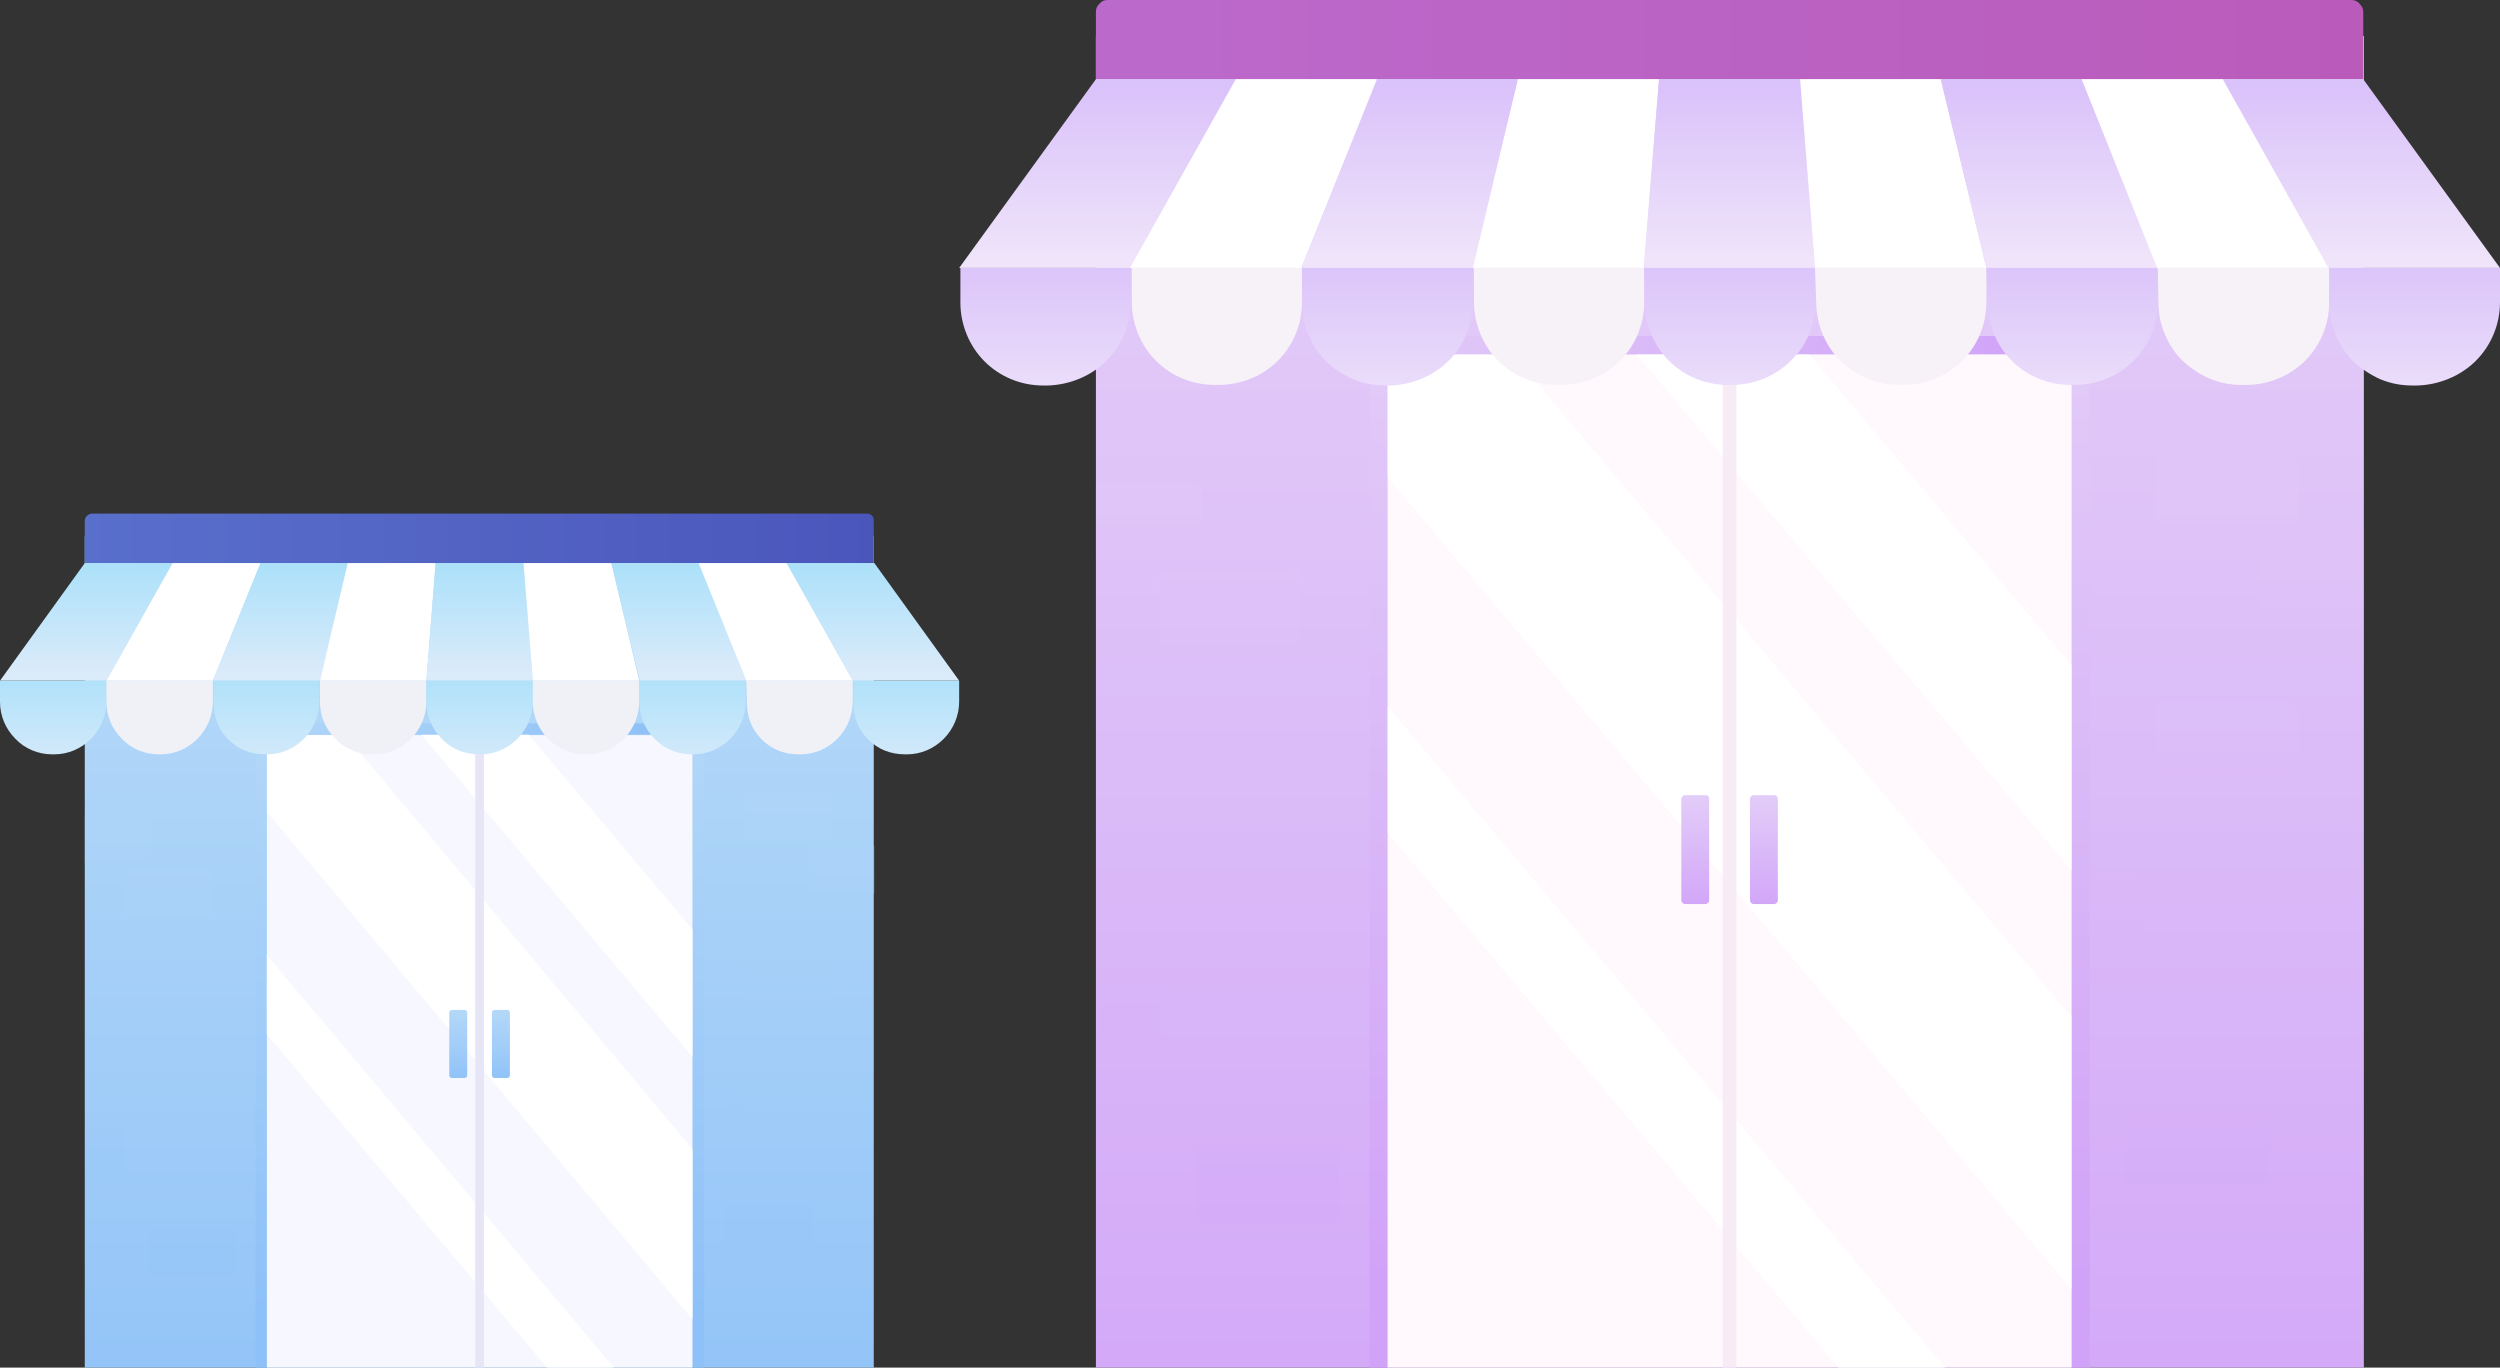
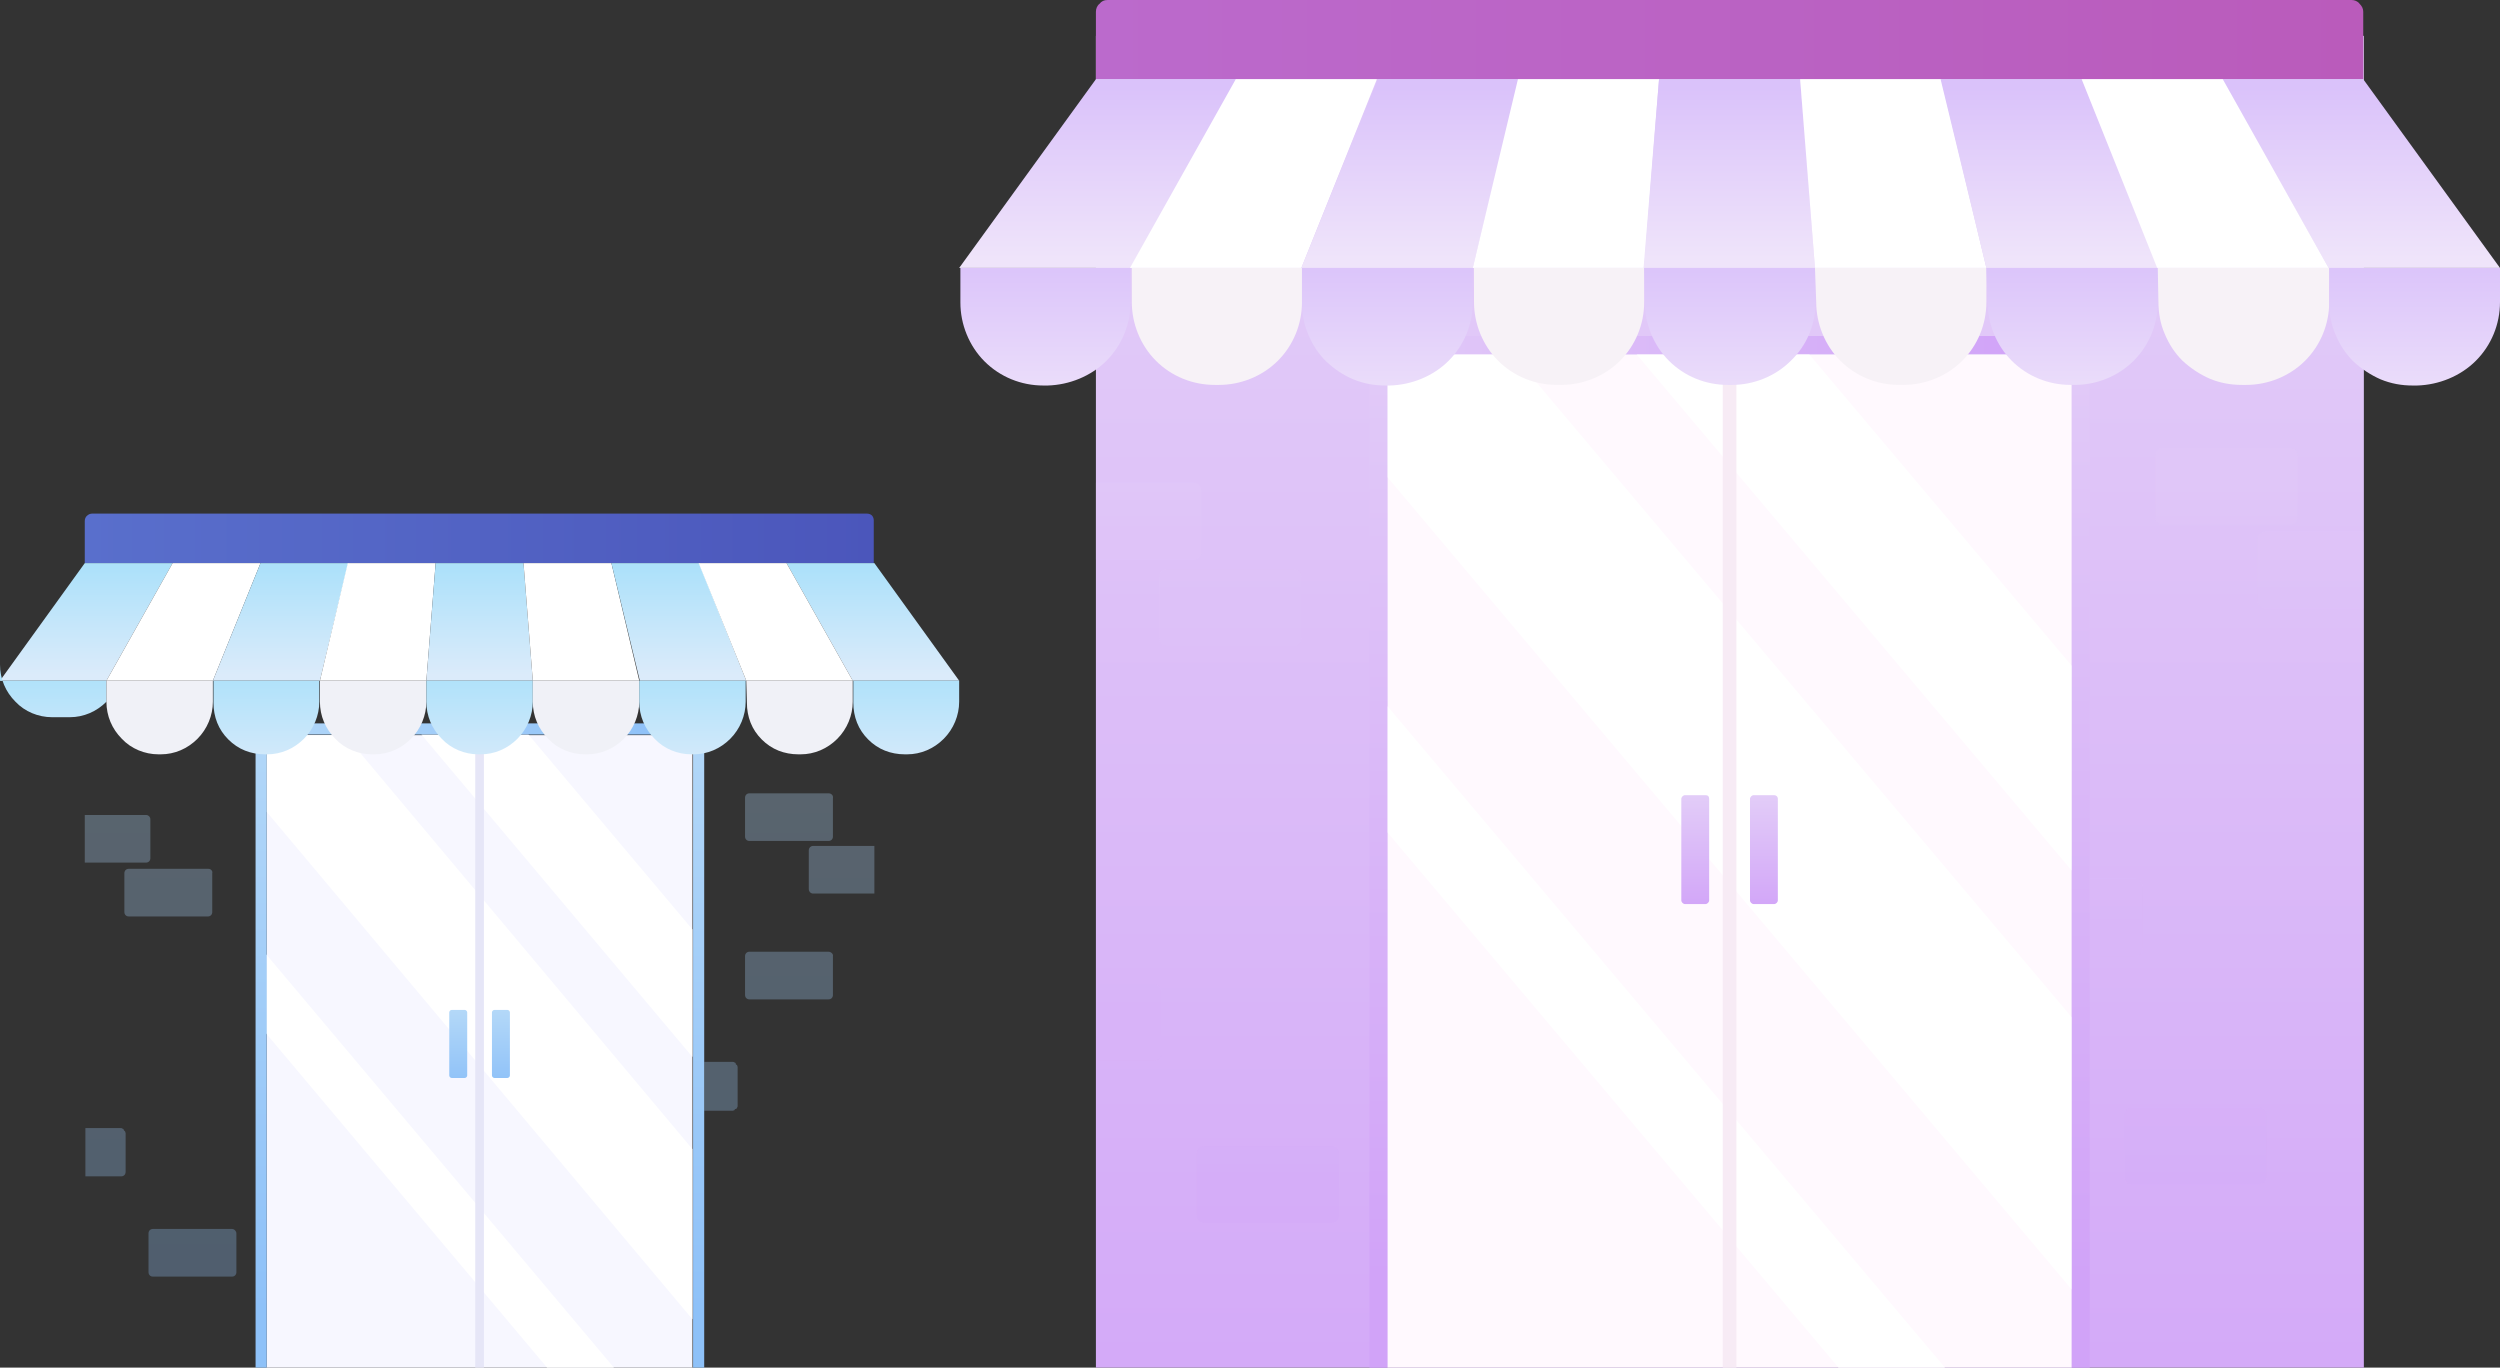
<svg xmlns="http://www.w3.org/2000/svg" xmlns:xlink="http://www.w3.org/1999/xlink" version="1.1" id="圖層_1" x="0px" y="0px" viewBox="0 0 404 221" style="enable-background:new 0 0 404 221;" xml:space="preserve">
  <rect x="0" y="0" width="404" height="221" fill="#333333" stroke="none" />
  <style type="text/css">
	.st0{clip-path:url(#SVGID_00000002376223693396693160000002398798656818265524_);}
	.st1{fill:url(#SVGID_00000181076161281681636620000014435518393799046840_);}
	.st2{fill:#F7F7FF;}
	.st3{fill:#FFFFFF;}
	.st4{fill:url(#SVGID_00000096753736550254118410000002553191267614309527_);}
	.st5{fill:url(#SVGID_00000129884834496523968550000001603153919933973134_);}
	.st6{fill:url(#SVGID_00000116198829916863664620000006941703268389659066_);}
	.st7{fill:#E6E6F7;}
	.st8{opacity:0.3;}
	.st9{fill:url(#SVGID_00000127006552193007743660000013127389025777994172_);}
	.st10{fill:url(#SVGID_00000136395926577122135920000017349370392125127066_);}
	.st11{fill:url(#SVGID_00000067958217014667835480000005527714371236861603_);}
	.st12{fill:url(#SVGID_00000016771565203456901190000011758197556589679511_);}
	.st13{fill:url(#SVGID_00000115511666218004825780000001344366768057713804_);}
	.st14{fill:url(#SVGID_00000126298421862595124450000018365391542845431203_);}
	.st15{fill:url(#SVGID_00000112618069820057378570000005274660641345132954_);}
	.st16{fill:url(#SVGID_00000130627948158084041770000016407145462343897258_);}
	.st17{fill:url(#SVGID_00000120547484103991619790000016214984599642587298_);}
	.st18{fill:url(#SVGID_00000160884335382109779330000002178490383577935789_);}
	.st19{fill:url(#SVGID_00000005983902889805778750000012712069427731548846_);}
	.st20{fill:url(#SVGID_00000151527987372588017890000004967446187591143592_);}
	.st21{fill:url(#SVGID_00000146471012196201850840000016307185286164696767_);}
	.st22{fill:url(#SVGID_00000009588805941117712470000013854060089742152842_);}
	.st23{fill:url(#SVGID_00000080192833722479936890000006159944007320107930_);}
	.st24{fill:url(#SVGID_00000153694727438524729820000001280410872376569788_);}
	.st25{fill:url(#SVGID_00000023279072146672792720000007543052009217356431_);}
	.st26{fill:url(#SVGID_00000132061265708766560440000014440293286570030771_);}
	.st27{fill:#F0F1F7;}
	.st28{fill:url(#SVGID_00000160184012149508983970000012581219281226984602_);}
	.st29{fill:url(#SVGID_00000060725164249938380020000011437480363990456192_);}
	.st30{fill:url(#SVGID_00000167381260278796523670000003428848676385420417_);}
	.st31{fill:url(#SVGID_00000000207996897716338350000017357894837889289647_);}
	.st32{clip-path:url(#SVGID_00000070823753246644082310000008672679774528621991_);}
	.st33{fill:url(#SVGID_00000093888161859348993470000013052193165062652321_);}
	.st34{fill:#FFF9FE;}
	.st35{fill:url(#SVGID_00000027581363176121935420000013710586735082200219_);}
	.st36{fill:url(#SVGID_00000165199793122643325990000003163479429170699192_);}
	.st37{fill:url(#SVGID_00000110449817495997937250000011914621614473605038_);}
	.st38{fill:#F7EBF5;}
	.st39{fill:url(#SVGID_00000139973166783478163790000002692219609307694751_);}
	.st40{fill:url(#SVGID_00000096777274451367145720000009958349746883338130_);}
	.st41{fill:url(#SVGID_00000001665149729845426120000001155377147186579647_);}
	.st42{fill:url(#SVGID_00000147178195944062214450000008330226249238517431_);}
	.st43{fill:url(#SVGID_00000090984789551948090620000003004334146972514737_);}
	.st44{fill:url(#SVGID_00000066517772223724922780000010323151531653256873_);}
	.st45{fill:url(#SVGID_00000028319809843622507250000000564547413965996205_);}
	.st46{fill:url(#SVGID_00000045615799496648756910000004185408495993994675_);}
	.st47{fill:url(#SVGID_00000131358849908239329090000013919358909379797409_);}
	.st48{fill:url(#SVGID_00000103981273968842805920000014306708693787510144_);}
	.st49{fill:url(#SVGID_00000124875419128672063780000002550623273523087037_);}
	.st50{fill:url(#SVGID_00000161622080248639831130000007944439839219378872_);}
	.st51{fill:url(#SVGID_00000125601322654693741480000018337427461777957529_);}
	.st52{fill:url(#SVGID_00000078765348795546780470000003535715736289441699_);}
	.st53{fill:url(#SVGID_00000025444819074560507000000011142704214553654155_);}
	.st54{fill:url(#SVGID_00000014621179496081076080000000939533533113335227_);}
	.st55{fill:url(#SVGID_00000072968058188009527460000003271135737171943572_);}
	.st56{fill:url(#SVGID_00000018215114214324820520000018345943628417061554_);}
	.st57{fill:#F7F2F7;}
	.st58{fill:url(#SVGID_00000157271080764199249360000016620680732877732760_);}
	.st59{fill:url(#SVGID_00000018205644837786498810000007669513793443558066_);}
	.st60{fill:url(#SVGID_00000160166370112406502370000016084514601546915716_);}
	.st61{fill:url(#SVGID_00000080191888025847233770000010347810706427240832_);}
</style>
  <g>
    <defs>
      <rect id="SVGID_1_" y="83" width="155" height="138" />
    </defs>
    <clipPath id="SVGID_00000116914667307739900640000008432079103997354126_">
      <use xlink:href="#SVGID_1_" style="overflow:visible;" />
    </clipPath>
    <g style="clip-path:url(#SVGID_00000116914667307739900640000008432079103997354126_);">
      <linearGradient id="SVGID_00000069380495548385331360000000028889813487332279_" gradientUnits="userSpaceOnUse" x1="77.498" y1="125.346" x2="77.498" y2="-22.298" gradientTransform="matrix(1 0 0 -1 0 221.89)">
        <stop offset="0" style="stop-color:#B5D9F8" />
        <stop offset="1" style="stop-color:#8EC1F8" />
      </linearGradient>
-       <path style="fill:url(#SVGID_00000069380495548385331360000000028889813487332279_);" d="M141.3,86.6H13.7V221h127.5V86.6z" />
      <path class="st2" d="M111.9,118.8H43.1V221h68.8V118.8z" />
      <path class="st3" d="M111.9,150.2v20.6l-43.8-52.1h17.3L111.9,150.2z" />
      <path class="st3" d="M111.9,185.7v27.5l-68.8-82v-12.4h12.7L111.9,185.7z" />
      <path class="st3" d="M99.2,221H88.4l-45.4-54v-12.8L99.2,221z" />
      <linearGradient id="SVGID_00000025433098797972474350000000890822449352645290_" gradientUnits="userSpaceOnUse" x1="42.158" y1="112.109" x2="42.158" y2="9.99" gradientTransform="matrix(1 0 0 -1 0 221.89)">
        <stop offset="0" style="stop-color:#B5D9F8" />
        <stop offset="1" style="stop-color:#8EC1F8" />
      </linearGradient>
      <path style="fill:url(#SVGID_00000025433098797972474350000000890822449352645290_);" d="M43.1,118.8h-1.8V221h1.8V118.8z" />
      <linearGradient id="SVGID_00000007388072992432347740000005790757135131409538_" gradientUnits="userSpaceOnUse" x1="112.837" y1="112.109" x2="112.837" y2="9.99" gradientTransform="matrix(1 0 0 -1 0 221.89)">
        <stop offset="0" style="stop-color:#B5D9F8" />
        <stop offset="1" style="stop-color:#8EC1F8" />
      </linearGradient>
      <path style="fill:url(#SVGID_00000007388072992432347740000005790757135131409538_);" d="M113.8,118.8h-1.8V221h1.8V118.8z" />
      <linearGradient id="SVGID_00000145046071400249574720000000449267567589599365_" gradientUnits="userSpaceOnUse" x1="34.873" y1="104.039" x2="107.3" y2="104.039" gradientTransform="matrix(1 0 0 -1 0 221.89)">
        <stop offset="0" style="stop-color:#B5D9F8" />
        <stop offset="1" style="stop-color:#8EC1F8" />
      </linearGradient>
      <path style="fill:url(#SVGID_00000145046071400249574720000000449267567589599365_);" d="M41.2,116.9v1.8h72.5v-1.8H41.2z" />
      <path class="st7" d="M78.2,118.8h-1.4V221h1.4V118.8z" />
      <g class="st8">
        <linearGradient id="SVGID_00000077297752996025814540000006435546028024192649_" gradientUnits="userSpaceOnUse" x1="127.512" y1="102.323" x2="127.512" y2="-0.372" gradientTransform="matrix(1 0 0 -1 0 221.89)">
          <stop offset="0" style="stop-color:#B5D9F8" />
          <stop offset="1" style="stop-color:#8EC1F8" />
        </linearGradient>
        <path style="fill:url(#SVGID_00000077297752996025814540000006435546028024192649_);" d="M133.9,153.8h-12.8     c-0.4,0-0.7,0.3-0.7,0.7v6.3c0,0.4,0.3,0.7,0.7,0.7h12.8c0.4,0,0.7-0.3,0.7-0.7v-6.3C134.7,154.2,134.3,153.8,133.9,153.8z" />
        <linearGradient id="SVGID_00000025410239302766644700000002940733529917128862_" gradientUnits="userSpaceOnUse" x1="127.512" y1="102.323" x2="127.512" y2="-0.372" gradientTransform="matrix(1 0 0 -1 0 221.89)">
          <stop offset="0" style="stop-color:#B5D9F8" />
          <stop offset="1" style="stop-color:#8EC1F8" />
        </linearGradient>
        <path style="fill:url(#SVGID_00000025410239302766644700000002940733529917128862_);" d="M133.9,128.2h-12.8     c-0.4,0-0.7,0.3-0.7,0.7v6.3c0,0.4,0.3,0.7,0.7,0.7h12.8c0.4,0,0.7-0.3,0.7-0.7V129C134.7,128.5,134.3,128.2,133.9,128.2z" />
        <linearGradient id="SVGID_00000043446045159389394810000017876683164179257512_" gradientUnits="userSpaceOnUse" x1="124.382" y1="102.323" x2="124.382" y2="-0.372" gradientTransform="matrix(1 0 0 -1 0 221.89)">
          <stop offset="0" style="stop-color:#B5D9F8" />
          <stop offset="1" style="stop-color:#8EC1F8" />
        </linearGradient>
-         <path style="fill:url(#SVGID_00000043446045159389394810000017876683164179257512_);" d="M130.8,194.8H118     c-0.4,0-0.7,0.3-0.7,0.7v6.3c0,0.4,0.3,0.7,0.7,0.7h12.8c0.4,0,0.7-0.3,0.7-0.7v-6.3C131.5,195.1,131.2,194.8,130.8,194.8z" />
        <linearGradient id="SVGID_00000039855236643647820720000010121289933669467531_" gradientUnits="userSpaceOnUse" x1="19.048" y1="102.323" x2="19.048" y2="-0.372" gradientTransform="matrix(1 0 0 -1 0 221.89)">
          <stop offset="0" style="stop-color:#B5D9F8" />
          <stop offset="1" style="stop-color:#8EC1F8" />
        </linearGradient>
        <path style="fill:url(#SVGID_00000039855236643647820720000010121289933669467531_);" d="M13.7,131.7h9.9c0.2,0,0.4,0.1,0.5,0.2     c0.1,0.1,0.2,0.3,0.2,0.5v6.3c0,0.2-0.1,0.4-0.2,0.5c-0.1,0.1-0.3,0.2-0.5,0.2h-9.9V131.7z" />
        <linearGradient id="SVGID_00000030460614915209952540000015849107736388556727_" gradientUnits="userSpaceOnUse" x1="16.996" y1="102.323" x2="16.996" y2="-0.372" gradientTransform="matrix(1 0 0 -1 0 221.89)">
          <stop offset="0" style="stop-color:#B5D9F8" />
          <stop offset="1" style="stop-color:#8EC1F8" />
        </linearGradient>
        <path style="fill:url(#SVGID_00000030460614915209952540000015849107736388556727_);" d="M13.7,182.3h5.8c0.1,0,0.2,0,0.3,0.1     c0.1,0,0.2,0.1,0.2,0.2c0.1,0.1,0.1,0.2,0.2,0.2c0,0.1,0.1,0.2,0.1,0.3v6.3c0,0.2-0.1,0.4-0.2,0.5c-0.1,0.1-0.3,0.2-0.5,0.2h-5.8     V182.3z" />
        <linearGradient id="SVGID_00000013880253139835779580000014605136939462857651_" gradientUnits="userSpaceOnUse" x1="135.947" y1="102.323" x2="135.947" y2="-0.372" gradientTransform="matrix(1 0 0 -1 0 221.89)">
          <stop offset="0" style="stop-color:#B5D9F8" />
          <stop offset="1" style="stop-color:#8EC1F8" />
        </linearGradient>
        <path style="fill:url(#SVGID_00000013880253139835779580000014605136939462857651_);" d="M141.3,144.4h-9.9     c-0.2,0-0.4-0.1-0.5-0.2c-0.1-0.1-0.2-0.3-0.2-0.5v-6.3c0-0.2,0.1-0.4,0.2-0.5c0.1-0.1,0.3-0.2,0.5-0.2h9.9V144.4z" />
        <linearGradient id="SVGID_00000031180376135998763290000005997821077620479637_" gradientUnits="userSpaceOnUse" x1="116.409" y1="102.323" x2="116.409" y2="-0.372" gradientTransform="matrix(1 0 0 -1 0 221.89)">
          <stop offset="0" style="stop-color:#B5D9F8" />
          <stop offset="1" style="stop-color:#8EC1F8" />
        </linearGradient>
        <path style="fill:url(#SVGID_00000031180376135998763290000005997821077620479637_);" d="M113.8,171.6h4.6c0.1,0,0.2,0,0.3,0.1     c0.1,0,0.2,0.1,0.2,0.2s0.1,0.2,0.2,0.2c0,0.1,0.1,0.2,0.1,0.3v6.3c0,0.1,0,0.2-0.1,0.3c0,0.1-0.1,0.2-0.2,0.2s-0.2,0.1-0.2,0.2     c-0.1,0-0.2,0.1-0.3,0.1h-4.6V171.6z" />
        <linearGradient id="SVGID_00000078007319599217532440000006769117312209460389_" gradientUnits="userSpaceOnUse" x1="27.239" y1="102.323" x2="27.239" y2="-0.372" gradientTransform="matrix(1 0 0 -1 0 221.89)">
          <stop offset="0" style="stop-color:#B5D9F8" />
          <stop offset="1" style="stop-color:#8EC1F8" />
        </linearGradient>
        <path style="fill:url(#SVGID_00000078007319599217532440000006769117312209460389_);" d="M33.7,140.4H20.8     c-0.4,0-0.7,0.3-0.7,0.7v6.3c0,0.4,0.3,0.7,0.7,0.7h12.8c0.4,0,0.7-0.3,0.7-0.7v-6.3C34.4,140.8,34.1,140.4,33.7,140.4z" />
        <linearGradient id="SVGID_00000055673841889125160990000017597072078820241808_" gradientUnits="userSpaceOnUse" x1="31.084" y1="108.591" x2="31.084" y2="5.896" gradientTransform="matrix(1 0 0 -1 0 221.89)">
          <stop offset="0" style="stop-color:#B5D9F8" />
          <stop offset="1" style="stop-color:#8EC1F8" />
        </linearGradient>
        <path style="fill:url(#SVGID_00000055673841889125160990000017597072078820241808_);" d="M37.5,198.6H24.7     c-0.4,0-0.7,0.3-0.7,0.7v6.3c0,0.4,0.3,0.7,0.7,0.7h12.8c0.4,0,0.7-0.3,0.7-0.7v-6.3C38.2,199,37.9,198.6,37.5,198.6z" />
      </g>
      <linearGradient id="SVGID_00000005258920366456826160000014496982038696256179_" gradientUnits="userSpaceOnUse" x1="13.728" y1="134.9" x2="141.268" y2="134.9" gradientTransform="matrix(1 0 0 -1 0 221.89)">
        <stop offset="0" style="stop-color:#596FCC" />
        <stop offset="1" style="stop-color:#4B56BB" />
      </linearGradient>
      <path style="fill:url(#SVGID_00000005258920366456826160000014496982038696256179_);" d="M14.9,83h125.2c0.3,0,0.6,0.1,0.8,0.3    c0.2,0.2,0.3,0.5,0.3,0.8V91H13.7v-6.8c0-0.3,0.1-0.6,0.3-0.8C14.3,83.1,14.6,83,14.9,83z" />
      <linearGradient id="SVGID_00000083773103511731719990000018144981631337355666_" gradientUnits="userSpaceOnUse" x1="80.961" y1="59.114" x2="80.961" y2="46.562" gradientTransform="matrix(1 0 0 -1 0 221.89)">
        <stop offset="0" style="stop-color:#B5D9F8" />
        <stop offset="1" style="stop-color:#8EC1F8" />
      </linearGradient>
      <path style="fill:url(#SVGID_00000083773103511731719990000018144981631337355666_);" d="M82,163.2h-2.1c-0.2,0-0.4,0.2-0.4,0.4    v10.2c0,0.2,0.2,0.4,0.4,0.4H82c0.2,0,0.4-0.2,0.4-0.4v-10.2C82.4,163.4,82.2,163.2,82,163.2z" />
      <linearGradient id="SVGID_00000030456962873402512090000015553492749941308831_" gradientUnits="userSpaceOnUse" x1="74.062" y1="59.114" x2="74.062" y2="46.562" gradientTransform="matrix(1 0 0 -1 0 221.89)">
        <stop offset="0" style="stop-color:#B5D9F8" />
        <stop offset="1" style="stop-color:#8EC1F8" />
      </linearGradient>
      <path style="fill:url(#SVGID_00000030456962873402512090000015553492749941308831_);" d="M75.1,163.2H73c-0.2,0-0.4,0.2-0.4,0.4    v10.2c0,0.2,0.2,0.4,0.4,0.4h2.1c0.2,0,0.4-0.2,0.4-0.4v-10.2C75.5,163.4,75.3,163.2,75.1,163.2z" />
      <linearGradient id="SVGID_00000169555320461380176500000005417522358738071474_" gradientUnits="userSpaceOnUse" x1="13.949" y1="130.083" x2="13.949" y2="112.766" gradientTransform="matrix(1 0 0 -1 0 221.89)">
        <stop offset="0" style="stop-color:#ADE1FA" />
        <stop offset="1" style="stop-color:#DBEBFA" />
      </linearGradient>
      <path style="fill:url(#SVGID_00000169555320461380176500000005417522358738071474_);" d="M17.2,110H0L13.7,91h14.2L17.2,110z" />
      <linearGradient id="SVGID_00000037664982005896548830000002373287267009777305_" gradientUnits="userSpaceOnUse" x1="141.046" y1="130.083" x2="141.046" y2="112.766" gradientTransform="matrix(1 0 0 -1 0 221.89)">
        <stop offset="0" style="stop-color:#ADE1FA" />
        <stop offset="1" style="stop-color:#DBEBFA" />
      </linearGradient>
      <path style="fill:url(#SVGID_00000037664982005896548830000002373287267009777305_);" d="M155,110h-17.2L127.1,91h14.2L155,110z" />
      <path class="st3" d="M34.4,110H17.2L27.9,91h14.2L34.4,110z" />
      <linearGradient id="SVGID_00000094600460296889272270000016947694947265617562_" gradientUnits="userSpaceOnUse" x1="45.344" y1="130.083" x2="45.344" y2="112.766" gradientTransform="matrix(1 0 0 -1 0 221.89)">
        <stop offset="0" style="stop-color:#ADE1FA" />
        <stop offset="1" style="stop-color:#DBEBFA" />
      </linearGradient>
      <path style="fill:url(#SVGID_00000094600460296889272270000016947694947265617562_);" d="M51.7,110H34.4L42.1,91h14.2L51.7,110z" />
      <path class="st3" d="M68.9,110H51.7L56.2,91h14.2L68.9,110z" />
      <linearGradient id="SVGID_00000110444065343443569830000018354827836179105708_" gradientUnits="userSpaceOnUse" x1="77.498" y1="130.083" x2="77.498" y2="112.766" gradientTransform="matrix(1 0 0 -1 0 221.89)">
        <stop offset="0" style="stop-color:#ADE1FA" />
        <stop offset="1" style="stop-color:#DBEBFA" />
      </linearGradient>
      <path style="fill:url(#SVGID_00000110444065343443569830000018354827836179105708_);" d="M86.1,110H68.9L70.4,91h14.2L86.1,110z" />
      <path class="st3" d="M103.3,110H86.1L84.6,91h14.2L103.3,110z" />
      <linearGradient id="SVGID_00000096762241838908907810000014993836359459686531_" gradientUnits="userSpaceOnUse" x1="109.653" y1="130.083" x2="109.653" y2="112.766" gradientTransform="matrix(1 0 0 -1 0 221.89)">
        <stop offset="0" style="stop-color:#ADE1FA" />
        <stop offset="1" style="stop-color:#DBEBFA" />
      </linearGradient>
      <path style="fill:url(#SVGID_00000096762241838908907810000014993836359459686531_);" d="M120.6,110h-17.2L98.8,91h14.2L120.6,110    z" />
      <path class="st3" d="M137.8,110h-17.2L112.9,91h14.2L137.8,110z" />
      <linearGradient id="SVGID_00000030465609346405396710000014711516329761857700_" gradientUnits="userSpaceOnUse" x1="8.61" y1="113.097" x2="8.61" y2="96.229" gradientTransform="matrix(1 0 0 -1 0 221.89)">
        <stop offset="0" style="stop-color:#ADE1FA" />
        <stop offset="1" style="stop-color:#DBEBFA" />
      </linearGradient>
-       <path style="fill:url(#SVGID_00000030465609346405396710000014711516329761857700_);" d="M0,110h17.2v3.4c0,2.2-0.9,4.4-2.5,6    c-1.6,1.6-3.7,2.5-5.9,2.5H8.4c-2.2,0-4.4-0.9-5.9-2.5c-1.6-1.6-2.5-3.7-2.5-6V110z" />
+       <path style="fill:url(#SVGID_00000030465609346405396710000014711516329761857700_);" d="M0,110h17.2v3.4c-1.6,1.6-3.7,2.5-5.9,2.5H8.4c-2.2,0-4.4-0.9-5.9-2.5c-1.6-1.6-2.5-3.7-2.5-6V110z" />
      <path class="st27" d="M17.2,110h17.2v3.4c0,2.2-0.9,4.4-2.5,6c-1.6,1.6-3.7,2.5-5.9,2.5h-0.4c-2.2,0-4.4-0.9-5.9-2.5    c-1.6-1.6-2.5-3.7-2.5-6V110z" />
      <linearGradient id="SVGID_00000088813130341944543230000012850159219758665130_" gradientUnits="userSpaceOnUse" x1="43.054" y1="113.097" x2="43.054" y2="96.229" gradientTransform="matrix(1 0 0 -1 0 221.89)">
        <stop offset="0" style="stop-color:#ADE1FA" />
        <stop offset="1" style="stop-color:#DBEBFA" />
      </linearGradient>
      <path style="fill:url(#SVGID_00000088813130341944543230000012850159219758665130_);" d="M34.4,110h17.2v3.4c0,2.2-0.9,4.4-2.5,6    c-1.6,1.6-3.7,2.5-5.9,2.5h-0.4c-1.1,0-2.2-0.2-3.2-0.6c-1-0.4-1.9-1-2.7-1.8c-0.8-0.8-1.4-1.7-1.8-2.7c-0.4-1-0.6-2.1-0.6-3.2    V110z" />
      <path class="st27" d="M51.7,110h17.2v3.4c0,2.2-0.9,4.4-2.5,6c-1.6,1.6-3.7,2.5-5.9,2.5h-0.4c-2.2,0-4.4-0.9-5.9-2.5    c-1.6-1.6-2.5-3.7-2.5-6V110z" />
      <linearGradient id="SVGID_00000066479764970359637910000008584382931636588721_" gradientUnits="userSpaceOnUse" x1="77.498" y1="113.097" x2="77.498" y2="96.229" gradientTransform="matrix(1 0 0 -1 0 221.89)">
        <stop offset="0" style="stop-color:#ADE1FA" />
        <stop offset="1" style="stop-color:#DBEBFA" />
      </linearGradient>
      <path style="fill:url(#SVGID_00000066479764970359637910000008584382931636588721_);" d="M68.9,110h17.2v3.4c0,2.2-0.9,4.4-2.5,6    c-1.6,1.6-3.7,2.5-5.9,2.5h-0.4c-2.2,0-4.4-0.9-5.9-2.5c-1.6-1.6-2.5-3.7-2.5-6L68.9,110L68.9,110z" />
      <path class="st27" d="M86.1,110h17.2v3.4c0,2.2-0.9,4.4-2.5,6c-1.6,1.6-3.7,2.5-5.9,2.5h-0.4c-2.2,0-4.4-0.9-5.9-2.5    c-1.6-1.6-2.5-3.7-2.5-6L86.1,110L86.1,110z" />
      <linearGradient id="SVGID_00000004510139053387952890000016364796799328101036_" gradientUnits="userSpaceOnUse" x1="111.939" y1="113.097" x2="111.939" y2="96.229" gradientTransform="matrix(1 0 0 -1 0 221.89)">
        <stop offset="0" style="stop-color:#ADE1FA" />
        <stop offset="1" style="stop-color:#DBEBFA" />
      </linearGradient>
      <path style="fill:url(#SVGID_00000004510139053387952890000016364796799328101036_);" d="M103.3,110h17.2v3.4c0,2.2-0.9,4.4-2.5,6    c-1.6,1.6-3.7,2.5-5.9,2.5h-0.4c-2.2,0-4.4-0.9-5.9-2.5c-1.6-1.6-2.5-3.7-2.5-6L103.3,110L103.3,110z" />
      <path class="st27" d="M120.6,110h17.2v3.4c0,2.2-0.9,4.4-2.5,6c-1.6,1.6-3.7,2.5-5.9,2.5h-0.4c-1.1,0-2.2-0.2-3.2-0.6    c-1-0.4-1.9-1-2.7-1.8c-0.8-0.8-1.4-1.7-1.8-2.7c-0.4-1-0.6-2.1-0.6-3.2L120.6,110L120.6,110z" />
      <linearGradient id="SVGID_00000150816613780458226290000001423016144183557277_" gradientUnits="userSpaceOnUse" x1="146.386" y1="113.097" x2="146.386" y2="96.229" gradientTransform="matrix(1 0 0 -1 0 221.89)">
        <stop offset="0" style="stop-color:#ADE1FA" />
        <stop offset="1" style="stop-color:#DBEBFA" />
      </linearGradient>
      <path style="fill:url(#SVGID_00000150816613780458226290000001423016144183557277_);" d="M137.8,110H155v3.4c0,2.2-0.9,4.4-2.5,6    c-1.6,1.6-3.7,2.5-5.9,2.5h-0.4c-1.1,0-2.2-0.2-3.2-0.6c-1-0.4-1.9-1-2.7-1.8c-0.8-0.8-1.4-1.7-1.8-2.7c-0.4-1-0.6-2.1-0.6-3.2    V110z" />
    </g>
  </g>
  <g>
    <defs>
      <rect id="SVGID_00000086669028416588815610000010052766238815506059_" x="155" y="0" width="249" height="221" />
    </defs>
    <clipPath id="SVGID_00000096043832877351829210000016984213463968328093_">
      <use xlink:href="#SVGID_00000086669028416588815610000010052766238815506059_" style="overflow:visible;" />
    </clipPath>
    <g style="clip-path:url(#SVGID_00000096043832877351829210000016984213463968328093_);">
      <linearGradient id="SVGID_00000173879864780769989890000004224400386667914937_" gradientUnits="userSpaceOnUse" x1="279.497" y1="200.2" x2="279.497" y2="-36.245" gradientTransform="matrix(1 0 0 -1 0 221.89)">
        <stop offset="0" style="stop-color:#E3CEF8" />
        <stop offset="1" style="stop-color:#D1A3F8" />
      </linearGradient>
      <path style="fill:url(#SVGID_00000173879864780769989890000004224400386667914937_);" d="M381.9,5.8H177.1V221h204.9V5.8z" />
      <path class="st34" d="M334.8,57.3H224.2V221h110.6V57.3z" />
      <path class="st3" d="M334.8,107.6v33.1l-70.3-83.4h27.9L334.8,107.6z" />
      <path class="st3" d="M334.8,164.4v44L224.2,77.1V57.3h20.3L334.8,164.4z" />
      <path class="st3" d="M314.3,221h-17.2l-72.9-86.5v-20.4L314.3,221z" />
      <linearGradient id="SVGID_00000088825184556047540520000000137785240984534156_" gradientUnits="userSpaceOnUse" x1="222.726" y1="179.001" x2="222.726" y2="15.464" gradientTransform="matrix(1 0 0 -1 0 221.89)">
        <stop offset="0" style="stop-color:#E3CEF8" />
        <stop offset="1" style="stop-color:#D1A3F8" />
      </linearGradient>
      <path style="fill:url(#SVGID_00000088825184556047540520000000137785240984534156_);" d="M224.2,57.3h-2.9V221h2.9V57.3z" />
      <linearGradient id="SVGID_00000182513023748050513130000011515801328910643386_" gradientUnits="userSpaceOnUse" x1="336.267" y1="179.001" x2="336.267" y2="15.464" gradientTransform="matrix(1 0 0 -1 0 221.89)">
        <stop offset="0" style="stop-color:#E3CEF8" />
        <stop offset="1" style="stop-color:#D1A3F8" />
      </linearGradient>
      <path style="fill:url(#SVGID_00000182513023748050513130000011515801328910643386_);" d="M337.7,57.3h-2.9V221h2.9V57.3z" />
      <linearGradient id="SVGID_00000098192129473560886500000005443000576525116076_" gradientUnits="userSpaceOnUse" x1="211.021" y1="166.078" x2="327.372" y2="166.078" gradientTransform="matrix(1 0 0 -1 0 221.89)">
        <stop offset="0" style="stop-color:#E3CEF8" />
        <stop offset="1" style="stop-color:#D1A3F8" />
      </linearGradient>
      <path style="fill:url(#SVGID_00000098192129473560886500000005443000576525116076_);" d="M221.3,54.3v2.9h116.5v-2.9H221.3z" />
      <path class="st38" d="M280.6,57.3h-2.2V221h2.2V57.3z" />
      <g class="st8">
        <linearGradient id="SVGID_00000110451889485766630500000014614405976965028258_" gradientUnits="userSpaceOnUse" x1="359.841" y1="163.33" x2="359.841" y2="-1.131" gradientTransform="matrix(1 0 0 -1 0 221.89)">
          <stop offset="0" style="stop-color:#E3CEF8" />
          <stop offset="1" style="stop-color:#D1A3F8" />
        </linearGradient>
-         <path style="fill:url(#SVGID_00000110451889485766630500000014614405976965028258_);" d="M370.1,113.4h-20.6     c-0.7,0-1.2,0.5-1.2,1.2v10c0,0.7,0.5,1.2,1.2,1.2h20.6c0.7,0,1.2-0.5,1.2-1.2v-10C371.3,113.9,370.8,113.4,370.1,113.4z" />
        <linearGradient id="SVGID_00000168117448406602178400000016977307987393636736_" gradientUnits="userSpaceOnUse" x1="359.841" y1="163.33" x2="359.841" y2="-1.131" gradientTransform="matrix(1 0 0 -1 0 221.89)">
          <stop offset="0" style="stop-color:#E3CEF8" />
          <stop offset="1" style="stop-color:#D1A3F8" />
        </linearGradient>
        <path style="fill:url(#SVGID_00000168117448406602178400000016977307987393636736_);" d="M370.1,72.4h-20.6     c-0.7,0-1.2,0.5-1.2,1.2v10c0,0.7,0.5,1.2,1.2,1.2h20.6c0.7,0,1.2-0.5,1.2-1.2v-10C371.3,72.9,370.8,72.4,370.1,72.4z" />
        <linearGradient id="SVGID_00000102522441832844605160000016604891367574260650_" gradientUnits="userSpaceOnUse" x1="354.815" y1="163.33" x2="354.815" y2="-1.131" gradientTransform="matrix(1 0 0 -1 0 221.89)">
          <stop offset="0" style="stop-color:#E3CEF8" />
          <stop offset="1" style="stop-color:#D1A3F8" />
        </linearGradient>
        <path style="fill:url(#SVGID_00000102522441832844605160000016604891367574260650_);" d="M365.1,179h-20.6     c-0.7,0-1.2,0.5-1.2,1.2v10c0,0.7,0.5,1.2,1.2,1.2h20.6c0.7,0,1.2-0.5,1.2-1.2v-10C366.3,179.5,365.8,179,365.1,179z" />
        <linearGradient id="SVGID_00000021829731875899289780000007919239758996778143_" gradientUnits="userSpaceOnUse" x1="185.6" y1="163.33" x2="185.6" y2="-1.131" gradientTransform="matrix(1 0 0 -1 0 221.89)">
          <stop offset="0" style="stop-color:#E3CEF8" />
          <stop offset="1" style="stop-color:#D1A3F8" />
        </linearGradient>
        <path style="fill:url(#SVGID_00000021829731875899289780000007919239758996778143_);" d="M177.1,78H193c0.3,0,0.6,0.1,0.8,0.4     c0.2,0.2,0.4,0.5,0.4,0.8v10c0,0.3-0.1,0.6-0.4,0.8c-0.2,0.2-0.5,0.4-0.8,0.4h-15.9V78z" />
        <linearGradient id="SVGID_00000067235498283289726040000009951100721963683506_" gradientUnits="userSpaceOnUse" x1="182.303" y1="163.33" x2="182.303" y2="-1.131" gradientTransform="matrix(1 0 0 -1 0 221.89)">
          <stop offset="0" style="stop-color:#E3CEF8" />
          <stop offset="1" style="stop-color:#D1A3F8" />
        </linearGradient>
        <path style="fill:url(#SVGID_00000067235498283289726040000009951100721963683506_);" d="M177.1,159h9.3c0.2,0,0.3,0,0.5,0.1     c0.1,0.1,0.3,0.2,0.4,0.3c0.1,0.1,0.2,0.2,0.3,0.4c0.1,0.1,0.1,0.3,0.1,0.5v10c0,0.3-0.1,0.6-0.3,0.8c-0.2,0.2-0.5,0.3-0.8,0.3     h-9.3V159z" />
        <linearGradient id="SVGID_00000165218893266290718410000012562568885549645483_" gradientUnits="userSpaceOnUse" x1="373.393" y1="163.33" x2="373.393" y2="-1.131" gradientTransform="matrix(1 0 0 -1 0 221.89)">
          <stop offset="0" style="stop-color:#E3CEF8" />
          <stop offset="1" style="stop-color:#D1A3F8" />
        </linearGradient>
        <path style="fill:url(#SVGID_00000165218893266290718410000012562568885549645483_);" d="M381.9,98.3H366c-0.3,0-0.6-0.1-0.8-0.4     c-0.2-0.2-0.4-0.5-0.4-0.8v-10c0-0.3,0.1-0.6,0.4-0.8c0.2-0.2,0.5-0.4,0.8-0.4h15.9V98.3z" />
        <linearGradient id="SVGID_00000060030014685852748020000005156294401012082362_" gradientUnits="userSpaceOnUse" x1="342.005" y1="163.33" x2="342.005" y2="-1.131" gradientTransform="matrix(1 0 0 -1 0 221.89)">
          <stop offset="0" style="stop-color:#E3CEF8" />
          <stop offset="1" style="stop-color:#D1A3F8" />
        </linearGradient>
        <path style="fill:url(#SVGID_00000060030014685852748020000005156294401012082362_);" d="M337.7,142h7.3c0.2,0,0.3,0,0.5,0.1     c0.1,0.1,0.3,0.1,0.4,0.3c0.1,0.1,0.2,0.2,0.3,0.4c0.1,0.1,0.1,0.3,0.1,0.5v10c0,0.2,0,0.3-0.1,0.5s-0.1,0.3-0.3,0.4     c-0.1,0.1-0.2,0.2-0.4,0.3c-0.1,0.1-0.3,0.1-0.5,0.1h-7.3V142z" />
        <linearGradient id="SVGID_00000090282688170158456520000003252772990886662288_" gradientUnits="userSpaceOnUse" x1="198.757" y1="163.33" x2="198.757" y2="-1.131" gradientTransform="matrix(1 0 0 -1 0 221.89)">
          <stop offset="0" style="stop-color:#E3CEF8" />
          <stop offset="1" style="stop-color:#D1A3F8" />
        </linearGradient>
        <path style="fill:url(#SVGID_00000090282688170158456520000003252772990886662288_);" d="M209.1,92h-20.6c-0.7,0-1.2,0.5-1.2,1.2     v10c0,0.7,0.5,1.2,1.2,1.2h20.6c0.7,0,1.2-0.5,1.2-1.2v-10C210.3,92.5,209.7,92,209.1,92z" />
        <linearGradient id="SVGID_00000062170635380476494910000000408324449782269073_" gradientUnits="userSpaceOnUse" x1="204.935" y1="173.368" x2="204.935" y2="8.908" gradientTransform="matrix(1 0 0 -1 0 221.89)">
          <stop offset="0" style="stop-color:#E3CEF8" />
          <stop offset="1" style="stop-color:#D1A3F8" />
        </linearGradient>
        <path style="fill:url(#SVGID_00000062170635380476494910000000408324449782269073_);" d="M215.2,185.2h-20.6     c-0.7,0-1.2,0.5-1.2,1.2v10c0,0.7,0.5,1.2,1.2,1.2h20.6c0.7,0,1.2-0.5,1.2-1.2v-10C216.4,185.7,215.9,185.2,215.2,185.2z" />
      </g>
      <linearGradient id="SVGID_00000059988554785201296430000016347356887111898810_" gradientUnits="userSpaceOnUse" x1="177.053" y1="215.5" x2="381.94" y2="215.5" gradientTransform="matrix(1 0 0 -1 0 221.89)">
        <stop offset="0" style="stop-color:#BB6ACC" />
        <stop offset="1" style="stop-color:#BA5BBB" />
      </linearGradient>
      <path style="fill:url(#SVGID_00000059988554785201296430000016347356887111898810_);" d="M179,0H380c0.5,0,1,0.2,1.3,0.6    c0.4,0.4,0.6,0.8,0.6,1.3v10.9H177.1V1.9c0-0.5,0.2-1,0.6-1.3C178,0.2,178.4,0,179,0z" />
      <linearGradient id="SVGID_00000125576829083678762840000002738316460411769226_" gradientUnits="userSpaceOnUse" x1="285.06" y1="94.132" x2="285.06" y2="74.032" gradientTransform="matrix(1 0 0 -1 0 221.89)">
        <stop offset="0" style="stop-color:#E3CEF8" />
        <stop offset="1" style="stop-color:#D1A3F8" />
      </linearGradient>
      <path style="fill:url(#SVGID_00000125576829083678762840000002738316460411769226_);" d="M286.7,128.5h-3.3    c-0.3,0-0.6,0.3-0.6,0.6v16.4c0,0.3,0.3,0.6,0.6,0.6h3.3c0.3,0,0.6-0.3,0.6-0.6v-16.4C287.3,128.7,287,128.5,286.7,128.5z" />
      <linearGradient id="SVGID_00000137836801668110061810000013787814720876090779_" gradientUnits="userSpaceOnUse" x1="273.978" y1="94.132" x2="273.978" y2="74.032" gradientTransform="matrix(1 0 0 -1 0 221.89)">
        <stop offset="0" style="stop-color:#E3CEF8" />
        <stop offset="1" style="stop-color:#D1A3F8" />
      </linearGradient>
      <path style="fill:url(#SVGID_00000137836801668110061810000013787814720876090779_);" d="M275.6,128.5h-3.3    c-0.3,0-0.6,0.3-0.6,0.6v16.4c0,0.3,0.3,0.6,0.6,0.6h3.3c0.3,0,0.6-0.3,0.6-0.6v-16.4C276.2,128.7,276,128.5,275.6,128.5z" />
      <linearGradient id="SVGID_00000086682963057794494160000013546595033050043296_" gradientUnits="userSpaceOnUse" x1="177.409" y1="207.786" x2="177.409" y2="180.054" gradientTransform="matrix(1 0 0 -1 0 221.89)">
        <stop offset="0" style="stop-color:#DAC2FA" />
        <stop offset="1" style="stop-color:#EFE4FA" />
      </linearGradient>
      <path style="fill:url(#SVGID_00000086682963057794494160000013546595033050043296_);" d="M182.7,43.3H155l22.1-30.5h22.8    L182.7,43.3z" />
      <linearGradient id="SVGID_00000125603764970033184080000010630522053632414120_" gradientUnits="userSpaceOnUse" x1="381.584" y1="207.786" x2="381.584" y2="180.054" gradientTransform="matrix(1 0 0 -1 0 221.89)">
        <stop offset="0" style="stop-color:#DAC2FA" />
        <stop offset="1" style="stop-color:#EFE4FA" />
      </linearGradient>
      <path style="fill:url(#SVGID_00000125603764970033184080000010630522053632414120_);" d="M404,43.3h-27.7l-17.2-30.5h22.8    L404,43.3z" />
      <path class="st3" d="M210.3,43.3h-27.7l17.1-30.5h22.8L210.3,43.3z" />
      <linearGradient id="SVGID_00000141449001612768203950000005824499789292107682_" gradientUnits="userSpaceOnUse" x1="227.843" y1="207.786" x2="227.843" y2="180.054" gradientTransform="matrix(1 0 0 -1 0 221.89)">
        <stop offset="0" style="stop-color:#DAC2FA" />
        <stop offset="1" style="stop-color:#EFE4FA" />
      </linearGradient>
      <path style="fill:url(#SVGID_00000141449001612768203950000005824499789292107682_);" d="M238,43.3h-27.7l12.3-30.5h22.8L238,43.3    z" />
      <path class="st3" d="M265.7,43.3H238l7.3-30.5h22.8L265.7,43.3z" />
      <linearGradient id="SVGID_00000148637137516649482180000004208225852593475752_" gradientUnits="userSpaceOnUse" x1="279.497" y1="207.786" x2="279.497" y2="180.054" gradientTransform="matrix(1 0 0 -1 0 221.89)">
        <stop offset="0" style="stop-color:#DAC2FA" />
        <stop offset="1" style="stop-color:#EFE4FA" />
      </linearGradient>
      <path style="fill:url(#SVGID_00000148637137516649482180000004208225852593475752_);" d="M293.3,43.3h-27.7l2.5-30.5h22.8    L293.3,43.3z" />
      <path class="st3" d="M321,43.3h-27.7l-2.4-30.5h22.8L321,43.3z" />
      <linearGradient id="SVGID_00000017502251510889807470000006943565122461638790_" gradientUnits="userSpaceOnUse" x1="331.154" y1="207.786" x2="331.154" y2="180.054" gradientTransform="matrix(1 0 0 -1 0 221.89)">
        <stop offset="0" style="stop-color:#DAC2FA" />
        <stop offset="1" style="stop-color:#EFE4FA" />
      </linearGradient>
      <path style="fill:url(#SVGID_00000017502251510889807470000006943565122461638790_);" d="M348.7,43.3H321l-7.4-30.5h22.8    L348.7,43.3z" />
      <path class="st3" d="M376.3,43.3h-27.7l-12.2-30.5h22.8L376.3,43.3z" />
      <linearGradient id="SVGID_00000151516468017892140000000009033698546573644192_" gradientUnits="userSpaceOnUse" x1="168.831" y1="180.584" x2="168.831" y2="153.571" gradientTransform="matrix(1 0 0 -1 0 221.89)">
        <stop offset="0" style="stop-color:#DAC2FA" />
        <stop offset="1" style="stop-color:#EFE4FA" />
      </linearGradient>
      <path style="fill:url(#SVGID_00000151516468017892140000000009033698546573644192_);" d="M155,43.3h27.7v5.5c0,3.6-1.4,7-3.9,9.5    c-2.5,2.5-6,3.9-9.5,4h-0.7c-3.6,0-7-1.4-9.5-3.9c-2.5-2.5-3.9-6-3.9-9.5V43.3z" />
      <path class="st57" d="M182.7,43.3h27.7v5.5c0,3.6-1.4,7-3.9,9.5c-2.5,2.5-6,3.9-9.5,3.9h-0.7c-3.6,0-7-1.4-9.5-3.9    c-2.5-2.5-3.9-6-3.9-9.5V43.3z" />
      <linearGradient id="SVGID_00000110442471653401894460000006772390376706857622_" gradientUnits="userSpaceOnUse" x1="224.164" y1="180.584" x2="224.164" y2="153.571" gradientTransform="matrix(1 0 0 -1 0 221.89)">
        <stop offset="0" style="stop-color:#DAC2FA" />
        <stop offset="1" style="stop-color:#EFE4FA" />
      </linearGradient>
      <path style="fill:url(#SVGID_00000110442471653401894460000006772390376706857622_);" d="M210.3,43.3H238v5.5c0,3.6-1.4,7-3.9,9.5    c-2.5,2.5-6,3.9-9.5,4h-0.7c-1.8,0-3.5-0.3-5.2-1s-3.1-1.7-4.4-2.9c-1.3-1.3-2.2-2.7-2.9-4.4c-0.7-1.6-1-3.4-1-5.2V43.3z" />
      <path class="st57" d="M238,43.3h27.7v5.5c0,3.6-1.4,7-3.9,9.5c-2.5,2.5-6,3.9-9.5,3.9h-0.7c-3.6,0-7-1.4-9.5-3.9    c-2.5-2.5-3.9-6-3.9-9.5V43.3z" />
      <linearGradient id="SVGID_00000167355740970947121760000002703911365319178370_" gradientUnits="userSpaceOnUse" x1="279.497" y1="180.584" x2="279.497" y2="153.571" gradientTransform="matrix(1 0 0 -1 0 221.89)">
        <stop offset="0" style="stop-color:#DAC2FA" />
        <stop offset="1" style="stop-color:#EFE4FA" />
      </linearGradient>
      <path style="fill:url(#SVGID_00000167355740970947121760000002703911365319178370_);" d="M265.7,43.3h27.7v5.5c0,3.6-1.4,7-4,9.5    c-2.5,2.5-6,3.9-9.5,3.9h-0.7c-3.6,0-7-1.4-9.5-3.9c-2.5-2.5-3.9-6-3.9-9.5L265.7,43.3L265.7,43.3z" />
      <path class="st57" d="M293.3,43.3H321v5.5c0,3.6-1.4,7-3.9,9.5c-2.5,2.5-6,3.9-9.5,3.9h-0.7c-3.6,0-7-1.4-9.5-3.9    c-2.5-2.5-3.9-6-3.9-9.5L293.3,43.3L293.3,43.3z" />
      <linearGradient id="SVGID_00000107549975972483439030000017793379420199578277_" gradientUnits="userSpaceOnUse" x1="334.825" y1="180.584" x2="334.825" y2="153.571" gradientTransform="matrix(1 0 0 -1 0 221.89)">
        <stop offset="0" style="stop-color:#DAC2FA" />
        <stop offset="1" style="stop-color:#EFE4FA" />
      </linearGradient>
      <path style="fill:url(#SVGID_00000107549975972483439030000017793379420199578277_);" d="M321,43.3h27.7v5.5c0,3.6-1.4,7-3.9,9.5    c-2.5,2.5-6,3.9-9.5,3.9h-0.7c-3.6,0-7-1.4-9.5-3.9c-2.5-2.5-3.9-6-3.9-9.5L321,43.3L321,43.3z" />
      <path class="st57" d="M348.7,43.3h27.7v5.5c0,3.6-1.4,7-3.9,9.5c-2.5,2.5-6,3.9-9.5,3.9h-0.7c-1.8,0-3.5-0.3-5.2-1    c-1.6-0.7-3.1-1.7-4.4-2.9c-1.3-1.3-2.2-2.7-2.9-4.4c-0.7-1.6-1-3.4-1-5.2L348.7,43.3L348.7,43.3z" />
      <linearGradient id="SVGID_00000137090940367182775990000004375193627552616359_" gradientUnits="userSpaceOnUse" x1="390.161" y1="180.584" x2="390.161" y2="153.571" gradientTransform="matrix(1 0 0 -1 0 221.89)">
        <stop offset="0" style="stop-color:#DAC2FA" />
        <stop offset="1" style="stop-color:#EFE4FA" />
      </linearGradient>
      <path style="fill:url(#SVGID_00000137090940367182775990000004375193627552616359_);" d="M376.3,43.3H404v5.5c0,3.6-1.4,7-3.9,9.5    c-2.5,2.5-6,3.9-9.5,4h-0.7c-1.8,0-3.5-0.3-5.2-1c-1.6-0.7-3.1-1.7-4.4-2.9c-1.3-1.3-2.2-2.7-2.9-4.4c-0.7-1.6-1-3.4-1-5.2V43.3z" />
    </g>
  </g>
</svg>